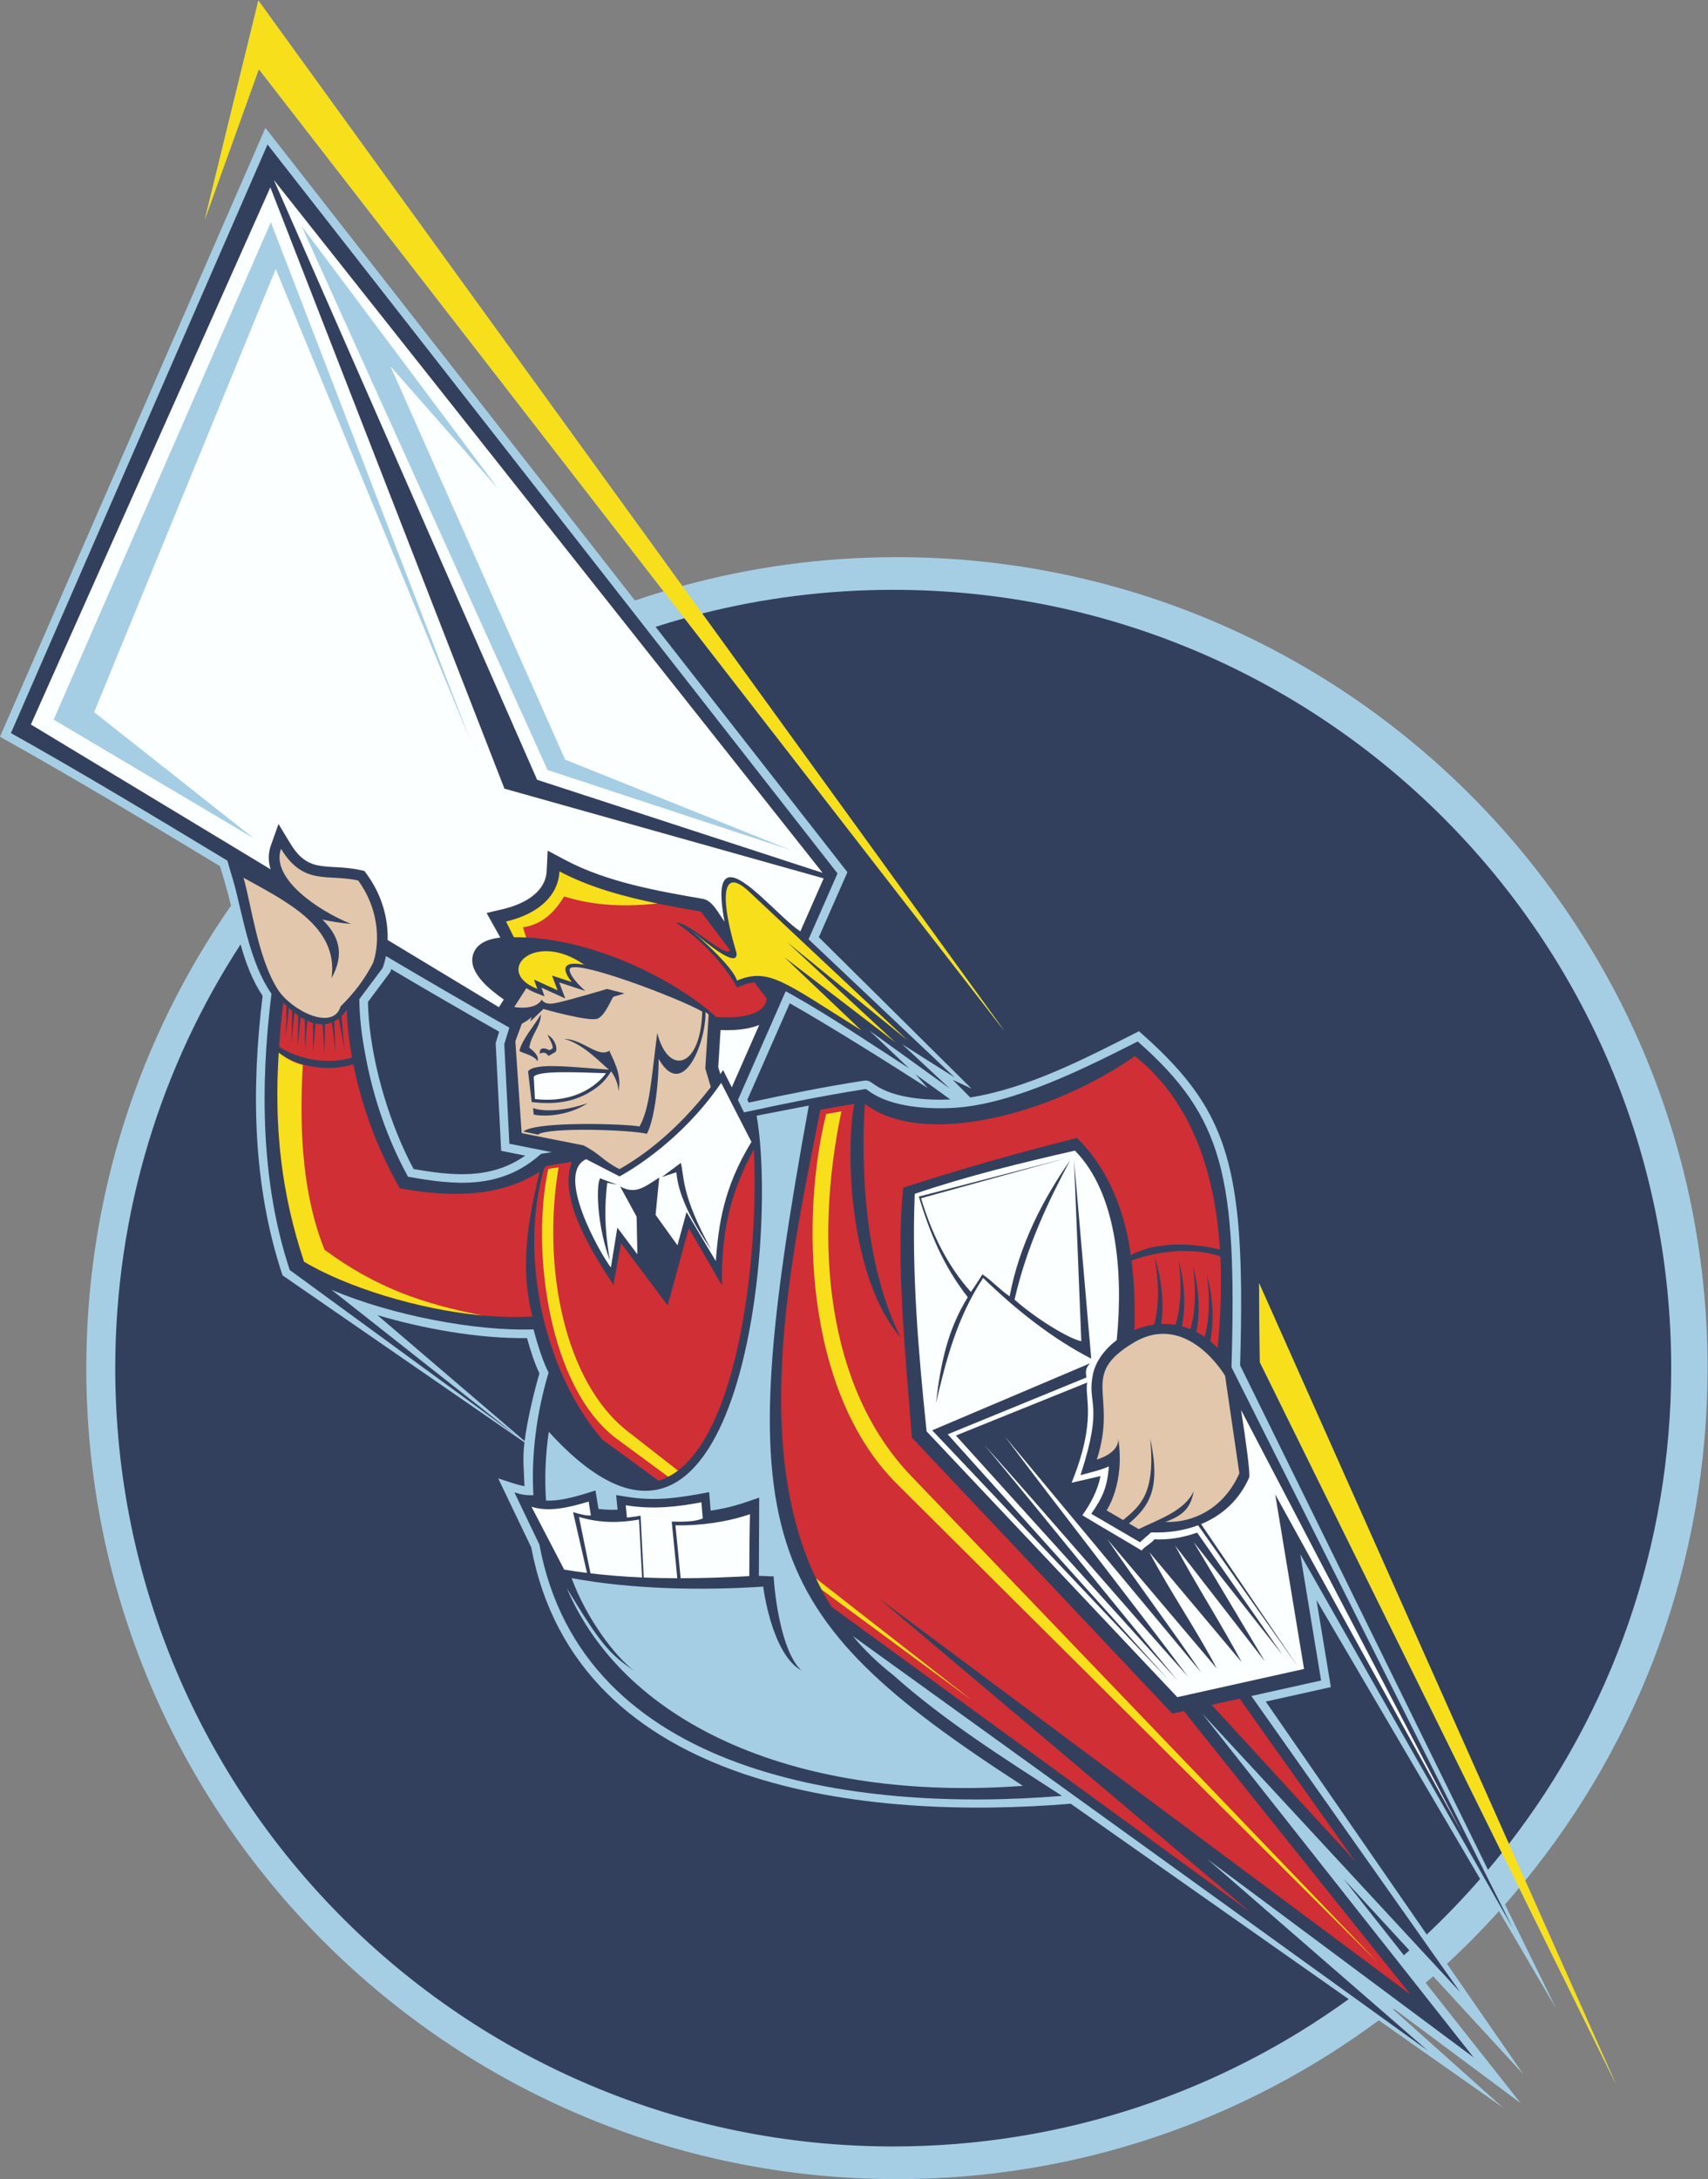
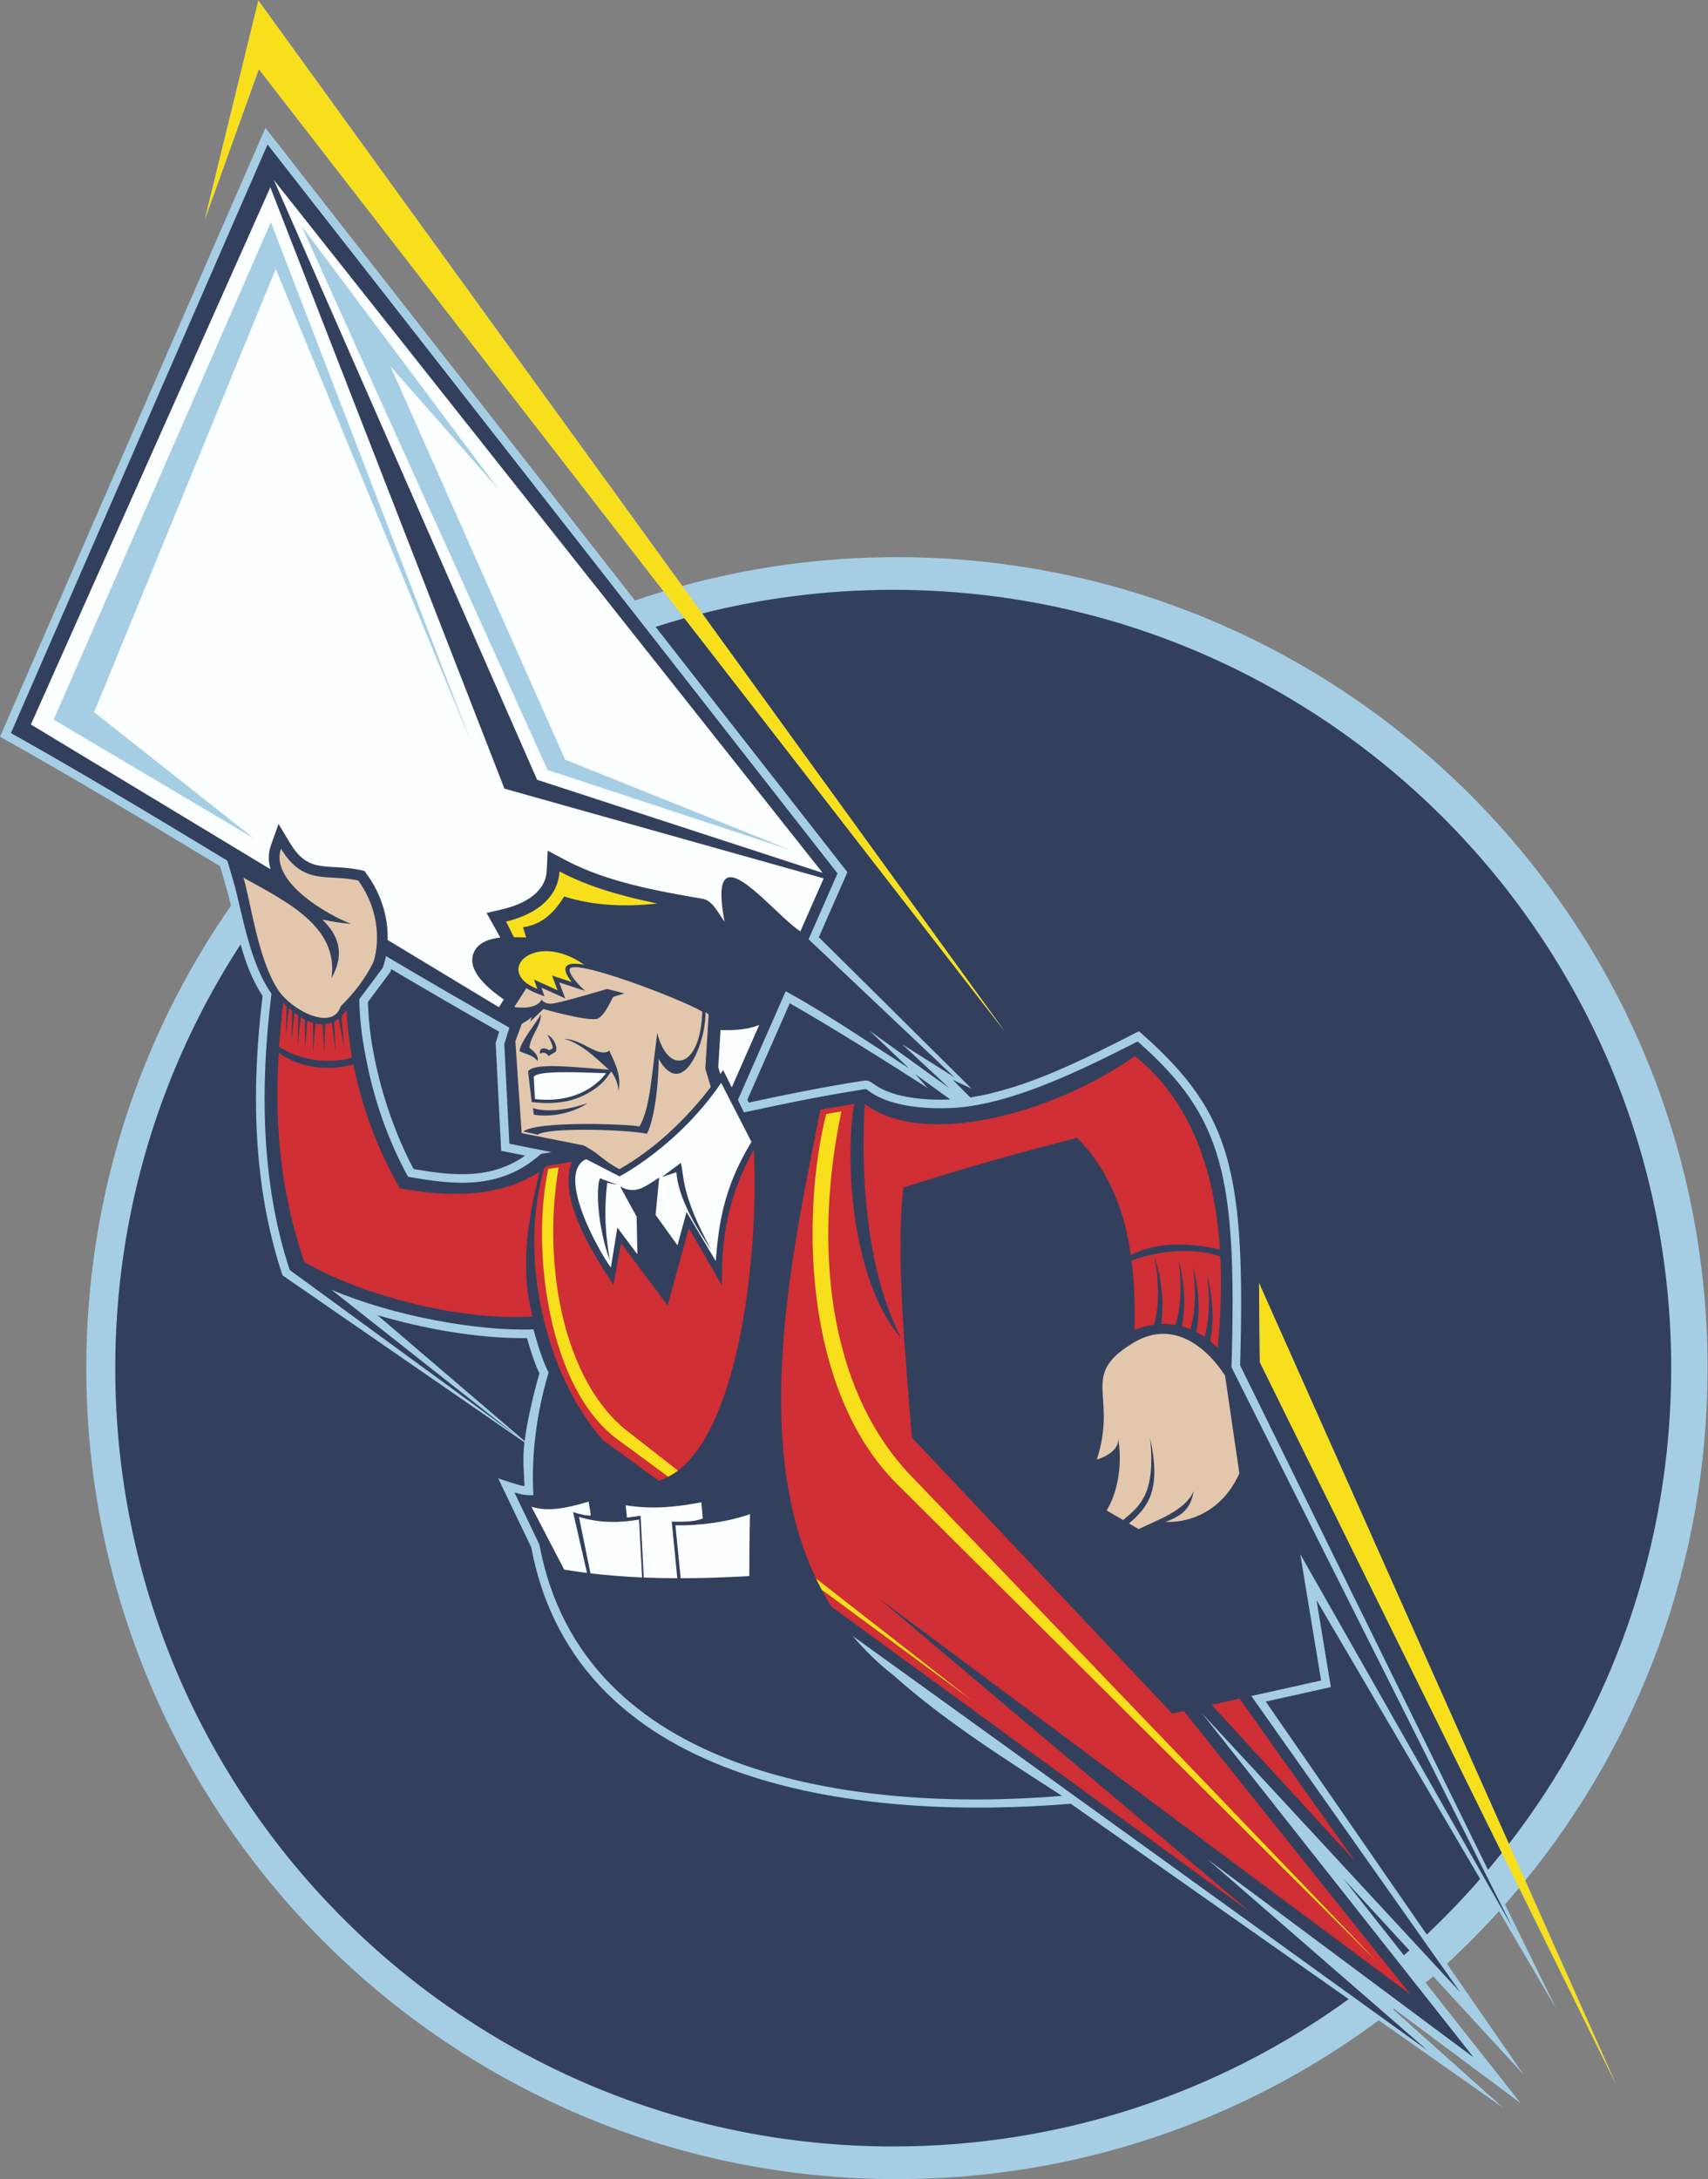
<svg xmlns="http://www.w3.org/2000/svg" viewBox="0 0 741.813 946.013" height="946.013" width="741.813" xml:space="preserve" id="svg2" version="1.1">
  <rect x="0" y="0" width="741.813" height="946.013" fill="#808080" stroke="none" />
  <defs id="defs6" />
  <g transform="matrix(1.333,0,0,-1.333,0,946.013)" id="g10">
    <g transform="scale(0.1)" id="g12">
      <path id="path14" style="fill:#a5cee5;fill-opacity:1;fill-rule:evenodd;stroke:none" d="m 2922.38,5282.36 c 1458.67,0 2641.17,-1182.5 2641.17,-2641.19 0,-632.99 -222.79,-1213.9 -594.1,-1668.826 l 295.3,-662.489 -315.08,638.555 c -15.16,-18.137 -30.55,-36.055 -46.17,-53.769 L 5069.8,556.289 4884,872.844 C 4830.14,813.117 4773.55,755.879 4714.49,701.289 l 248.77,-359.785 -293.69,319.199 c -8.12,-7.187 -16.31,-14.324 -24.53,-21.406 l 309.34,-391.738 -412.56,307.187 -2.72,-2.07 357.81,-319.754 -404.59,284.305 C 4053.48,192.238 3510.39,0 2922.38,0 1463.7,0 281.195,1182.5 281.195,2641.17 c 0,559.88 174.231,1079.03 471.403,1506.24 -5.953,24.61 -12.176,49.07 -19.282,73.14 l -16.304,55.19 c -230,139.08 -460.453,278.06 -695.004,409.34 L 0,4697.4 864.809,6680.29 2068.88,5141.12 c 30.84,10.53 61.91,20.57 93.26,29.97 L 843.34,6871.63 667.188,6381.47 841.793,7095.1 h 0.031 L 2222.84,5188.52 c 222.82,61.05 457.34,93.84 699.54,93.84 v 0 0" />
      <path id="path16" style="fill:#33405d;fill-opacity:1;fill-rule:evenodd;stroke:none" d="m 2910.29,5175.98 c 1399.94,0 2534.81,-1134.87 2534.81,-2534.81 0,-583.61 -197.37,-1121.06 -528.83,-1549.52 l -814,1826.25 2.44,-257.05 788.67,-1598.38 c -14.83,-18.6 -29.92,-36.99 -45.27,-55.17 l -807.58,1642.99 c 4.43,156.78 7.46,346.64 -10.35,502.03 -31.2,272.09 -118.73,409.74 -319.09,586.14 -175.93,-89.01 -359.27,-185.22 -549.74,-215.75 l -57.09,57.38 61.25,-28.68 -497.65,493.24 93.14,211.73 -625.02,798.96 c 31.11,9.97 62.45,19.4 94.07,28.19 l 1043.13,-1345.07 -985.4,1360.4 c 199.19,50.3 407.71,77.12 622.51,77.12 v 0 z M 4822.56,977.531 C 4767.58,914.375 4709.51,854.004 4648.61,796.582 l -524.55,758.658 212.11,47.15 -46.78,283.46 533.17,-908.319 v 0 z M 4592.11,744.902 c -5.96,-5.3 -11.93,-10.574 -17.97,-15.82 l -196.93,249.395 214.9,-233.575 v 0 z M 4394.28,586.133 C 3977.15,284.309 3464.51,106.367 2910.29,106.367 1510.37,106.367 375.488,1241.25 375.488,2641.17 c 0,509.04 150.063,983 408.356,1380.1 16.5,-58.89 37.539,-116.04 71.742,-167.75 -37.129,-304.62 -32.773,-616.49 64.883,-910.1 l 788.341,-544.03 c -6.76,-56.03 -1.59,-86.91 0.01,-142.55 -26.48,4.37 -59.48,17.09 -85.59,25.28 l 107.57,-224.39 c 150.34,-797.5 1102.05,-889.3 1757.83,-835.17 l 905.65,-636.427 v 0 z M 1709.34,2403.64 c 8.22,66.24 29.9,157.45 48.26,220.46 -16.91,34.86 -29.99,77.66 -40.47,114.92 -158.65,-2.02 -336.15,30.24 -487.34,74.68 l 479.55,-410.06 v 0 z m 1387.05,1112.52 -113.87,82.11 40.19,-44.93 c -129,82.81 -317.12,201.06 -449.51,276.13 l -138.22,-314.18 c 1.52,-3.11 3.04,-6.24 4.56,-9.35 119.69,25.83 239.76,50.11 360.73,69.18 28.46,4.48 26.84,4.86 50.51,-11.57 62.5,-43.32 168.79,-50.92 245.61,-47.39 v 0 z M 1347.5,3289.69 c 129.75,-22.91 253.43,-34.08 363.66,43.64 l -78.27,15.51 -17.89,351.14 11.34,36.9 c -117.86,66.7 -234.93,134.78 -351.51,203.69 l -3.44,-9.65 -72.65,-97.21 c 0.51,-17.89 1.4,-35.75 2.89,-53.59 13.47,-162.21 69.82,-348.24 145.87,-490.43 v 0 0" />
      <path id="path18" style="fill:#33405d;fill-opacity:1;fill-rule:evenodd;stroke:none" d="M 4077.21,1573.37 4757.95,608.34 3916.7,1516.72 4801.72,395.957 3934.39,1041.74 4652.56,417.922 2778.26,1768.92 c 38.32,-45.79 82.21,-88.6 132.5,-127.73 166.64,-149.02 361.8,-271.7 549.42,-393.03 -679.53,-56.05 -1564.08,68.68 -1702.68,818.29 l -81.45,169.93 c 23.26,-7.3 39.08,-9.82 61.94,-8.9 -7.73,130.39 10.59,270.31 49.49,399.45 -14.84,26.82 -34.57,84.53 -49.21,140.45 -185.13,-6.61 -461.02,44.86 -658.37,129.07 l 600.39,-473.51 -736.212,537.72 c -94.332,283.56 -96.582,600.73 -60.129,895.3 l 0.567,4.59 c -34.442,48.74 -56.489,109.63 -72.172,162.14 -11.227,37.58 -20.469,75.67 -29.438,113.83 -7.183,30.57 -13.988,61.82 -22.886,91.92 l -19.36,65.55 c -243.652,147.34 -478.57,288.63 -705.054,415.4 l 836.058,1916.94 1857.136,-2374 -94.34,-214.44 476.15,-450.18 -171.16,108.38 154.94,-144.16 -261.71,188.72 129.37,-123.36 c -124.41,79.87 -254.86,168.82 -383.34,241.05 -5.98,3.36 -12.26,6.84 -18.73,10.25 l -155.67,-353.88 c 6.58,-13.54 13.15,-27.08 19.75,-40.62 126.32,27.45 252.83,53.39 380.55,73.52 20.59,3.24 13.18,4.93 30.31,-6.95 71.62,-49.65 190.2,-56.88 274.04,-51.71 194.38,11.97 427.68,130.05 597.88,216.15 279.57,-246.12 323.67,-437.94 305.62,-1061.03 L 4928.89,817.551 4236.52,2035.2 l 67.89,-411.32 -227.2,-50.51 v 0 z M 1170.65,3842.65 c 1.37,-63.76 6.6,-111.58 20.65,-186.32 25.58,-136.04 71.3,-270.19 138.1,-391.69 152.31,-27.64 296.87,-41.69 424.8,66.85 11.11,9.43 6.15,7.14 20.53,9.41 7.65,1.21 15.29,2.43 22.91,3.68 l -138.05,27.37 -16.53,324.54 16.49,53.61 c -136.41,76.98 -270.39,155.05 -402.01,233.08 -2.31,-11.73 -5.35,-23.16 -9.2,-34 l -1.77,-4.96 -3.15,-4.22 -72.77,-97.35 v 0 0" />
      <path id="path20" style="fill:#fcffff;fill-opacity:1;fill-rule:evenodd;stroke:none" d="M 880.801,6486.77 100.641,4737.3 c 260.277,-157.34 520.668,-314.48 781.058,-471.62 -7.875,25.22 -8.476,51.58 1.145,78.55 l 24.617,69.07 37.949,-62.73 c 21.445,-35.45 45.863,-62.07 87.33,-71.45 19.95,-4.51 41.4,-5.28 61.79,-6.39 27.21,-1.5 53.56,-3.54 80.24,-9.59 l 12.82,-2.89 7.7,-10.64 c 36.78,-50.79 59.85,-109.24 66.16,-171.7 1.38,-13.66 1.96,-27.95 1.62,-42.39 120.81,-72.92 241.59,-145.85 362.37,-218.82 l 16.02,24.86 c -43.84,31.18 -122.99,91.44 -98.07,152.32 13.45,32.86 49.41,45.47 86.84,49.62 l -44.87,79.98 53.93,12.76 c 62.56,14.8 138.35,51.17 141.96,124.58 l 3.22,65.66 58.07,-30.8 c 134.96,-71.59 298.78,-100.43 448.1,-126.29 31.36,-5.44 51.17,-48.98 70.04,-73.94 -18.39,97.83 -10.27,137.39 12.39,143.69 50.12,13.92 171.43,-134.78 234.66,-175.56 l 75.93,172.61 -1040.11,292.24 -762.749,1958.34 v 0 z M 2680.27,4254.18 892.309,6510.62 1750.02,4557.33 2680.27,4254.18 v 0 z m -295.99,-698.54 89.45,203.31 c -37.34,-15.56 -84.16,-18.33 -126.03,-16.77 l -7.53,-120.48 6.77,-22.81 c 3.06,4.35 6.08,8.71 9.06,13.07 9.61,-18.73 19,-37.51 28.28,-56.32 v 0 0" />
-       <path id="path22" style="fill:#cf2f35;fill-opacity:1;fill-rule:evenodd;stroke:none" d="m 1674.36,4044.53 -25.45,51.06 c 112.41,26.59 170.44,89.45 174.06,163.18 139.01,-73.73 307.03,-103.95 460.55,-130.55 l 93.95,-124.2 0.42,-3.42 c -19.41,-20.79 -137.02,97.17 -175.73,91.08 81.77,-52.55 164.95,-144.02 198.91,-211.04 20.81,8.67 35.54,15.04 57.15,16.61 l 39.24,-51.88 c 0,0 8.09,-71.42 -163.81,-60.65 -133.69,121.73 -410.02,262.42 -659.29,259.81 v 0 0" />
      <path id="path24" style="fill:#cf2f35;fill-opacity:1;fill-rule:evenodd;stroke:none" d="m 1302.55,3227.11 c 149.99,-28.04 319.85,-33.97 455.4,53.59 -23.03,-104.16 -72.07,-285.69 -23.03,-471.33 -246.04,-15.8 -572.78,76 -744.232,178.4 -72.625,218.3 -98.254,432.18 -82.512,680.68 76.449,-57.11 183.594,-57.41 242.974,-37.53 21.46,-107.08 64.62,-251.94 151.4,-403.81 v 0 z m -393.191,460.41 c 3.137,46.97 7.707,94.76 13.672,143.5 3.614,-3.66 7.168,-7.11 10.676,-10.41 l -2.285,-98.66 9.766,91.76 c 3.621,-3.25 7.175,-6.3 10.683,-9.19 l -2.324,-100.25 10.019,94.09 c 4.184,-3.22 8.266,-6.18 12.282,-8.93 l -2.352,-101.48 10.25,96.29 c 4.652,-2.92 9.199,-5.53 13.613,-7.83 l 0.524,-96.39 7.227,92.63 c 6.52,-3 12.78,-5.33 18.78,-7.11 l 0.52,-97.18 7.42,95.12 c 8.22,-1.83 15.92,-2.57 23.11,-2.47 l 6.29,-95.43 1.66,95.89 c 8.2,0.85 15.66,2.81 22.39,5.46 l 11.63,-93.23 -4,96.66 c 5.55,2.83 10.53,6.09 14.93,9.49 l 17.98,-98.03 -9.39,105.45 c 11.28,10.84 17,20.9 17.48,20.89 0,0 -0.3,-60.28 17.08,-155.55 -48.29,-15.64 -146.99,-21.73 -237.631,34.91 v 0 z m 2788.411,-30.08 c 182.95,-146.24 260.78,-374.53 277.07,-630.18 -59.72,15.26 -193.82,34.48 -290.48,-18.28 -21.53,163.88 -87.41,297.35 -175.45,381.95 -198.01,-50.19 -371.78,-99.38 -566,-161.91 -24.34,-228.12 6.45,-539.49 28.24,-814.03 l 848.24,-898.92 37.64,8.36 738.24,-922.797 -1733.38,1290.977 1211.2,-1022.63 -1363.98,994.2 c -288.02,459.48 -127.95,1148.41 -36.4,1618.23 36.67,6.86 73.59,13.38 110.81,19.48 -29.87,-153.42 -16.82,-567.66 151.28,-761.23 -139.29,275.57 -124.06,658.51 -116.85,761.15 187.91,-144.71 607.79,-35.39 879.82,155.63 v 0 z m -1552.18,-1382.51 -182.4,132.95 c -192.54,221.25 -273.15,607.21 -189.81,885.26 2.62,2.13 5.24,4.28 7.85,6.5 27.59,4.34 55,8.93 82.27,13.73 -48.82,-123.1 76.07,-309.54 135.13,-401.44 8.26,45.37 16.53,90.76 24.8,136.14 50.64,-67.52 101.29,-135.05 151.93,-202.58 22.93,83.76 45.85,167.53 68.77,251.29 31.44,-52.74 76.8,-133.32 108.25,-186.05 -3.92,196.59 37.76,319.66 103.53,442.4 18.36,-333.97 -49.63,-999.08 -309.92,-1078.38 l -0.4,0.18 v 0 z m 1830.52,730.22 c 4.81,-96.78 1.08,-197.19 -8.88,-298.35 -7.91,8.17 -16,15.61 -24.18,22.4 9.86,46.99 13.79,125.91 -10.24,214.39 12.95,-100.26 2.01,-165.92 -7.81,-200.74 -8.91,6.17 -17.95,11.6 -27.05,16.33 9.59,47.2 13.09,125.19 -10.61,212.47 13.3,-103.04 1.37,-169.53 -8.65,-203.55 -9.26,3.79 -18.59,6.91 -27.95,9.39 9.87,47.01 13.73,125.82 -10.25,214.15 14.14,-109.6 -0.24,-177.87 -10.53,-209.68 -15.57,2.61 -31.11,3.53 -46.41,2.97 7.5,48.56 7.11,129.2 -22.03,219.5 21.59,-119.71 7.66,-191.56 -1.34,-221.52 -22.39,-3.03 -44.01,-9.1 -64.26,-17.57 3.12,74.21 0.17,151.38 -9.24,226.24 148.67,52.57 255.08,25.41 289.43,13.57 v 0 z m 62.68,-1440.31 375.17,-528.04 -466.15,507.81 90.98,20.23 v 0 0" />
-       <path id="path26" style="fill:#f7df1c;fill-opacity:1;fill-rule:nonzero;stroke:none" d="m 2401.37,3903.39 c -10.08,31.47 -60.96,86.49 -147.19,162.38 143.02,-123.24 147.34,-88.76 145.61,-72.64 -38.63,128.43 -45.9,212.67 -19.27,227.51 12.35,6.86 31.98,-1.19 59.15,-26.68 l 516.54,-484.57 -391.66,319.11 352.68,-326.37 -361.74,277.42 251.13,-238.44 c -251.89,157.57 -301.55,205.48 -405.25,162.28 v 0 0" />
      <path id="path28" style="fill:#fcffff;fill-opacity:1;fill-rule:evenodd;stroke:none" d="m 2349.69,3570.28 c 32.88,-64.07 65.76,-128.13 98.65,-192.19 -92.25,-151.37 -106.82,-270.75 -116.27,-388.02 -31.71,53.18 -63.42,106.37 -95.13,159.55 -9.89,-36.1 -19.76,-72.23 -29.65,-108.32 -23.75,33.01 -47.49,66.02 -71.25,99.01 3.95,40.56 7.9,81.11 11.84,121.65 -48.63,-31.4 -77.98,-56.36 -127.45,-29.03 17.95,-32.83 35.89,-65.66 53.83,-98.5 0.79,-40.82 1.58,-81.66 2.38,-122.5 -21.73,28.98 -43.46,57.95 -65.19,86.93 l -21.14,-129.97 c -35.31,46.22 -182.74,305.22 -80.68,352.81 36.28,-18.68 72.58,-37.36 108.87,-56.04 0,0 190.25,97.91 331.19,304.62 v 0 z M 2203.75,3279.1 c 6.45,-83.28 62.48,-178.62 114.32,-253.29 -100.66,182.08 -88.29,242.17 -99.77,283.78 l -61.91,-46.02 47.36,15.53 v 0 z m -225.11,-34.26 c -14,-112.29 -1.21,-193.46 8.38,-253.32 -52.25,144.32 -41.55,286.79 -27.08,266.03 l 51.51,-19.19 -32.81,6.48 v 0 0" />
-       <path id="path30" style="fill:#a5cee5;fill-opacity:1;fill-rule:evenodd;stroke:none" d="m 2465.2,3463.37 170.03,32.89 c -255.04,-1400.76 -174.86,-1651.2 697.6,-2215.51 -724.57,-52.83 -1294.29,194.07 -1486.27,644.01 110.14,-181.62 138.78,-214.62 218.93,-268.79 -60.55,46.01 -152.98,166.17 -203.13,301.24 194.25,-35.6 418.11,-41.29 624.32,-27.51 0,0 26.43,-218.53 124.5,-273.4 -66.25,61.9 -86.98,247.31 -90.71,306.81 -10.7,-0.7 -37.16,1.98 -47.94,1.35 l 1.16,255.05 c -58.42,-20.24 -93.8,-32.85 -158.19,-42.44 l -4.93,60.25 c -93.14,-17.5 -171.1,-30.86 -267.38,-15.26 l -35.65,5.77 4.61,-47.62 c -20.79,-0.78 -41.48,-0.07 -62.13,2.37 l -9.82,60.06 c -48.25,-14.81 -107.65,-35.08 -161.06,-32.82 -4.98,71.4 -2.29,146.15 8.88,224.12 617.17,-678.94 748.23,626.5 677.18,1029.43 v 0 0" />
-       <path id="path32" style="fill:#fcffff;fill-opacity:1;fill-rule:evenodd;stroke:none" d="m 2980.47,3208.79 c 171.6,58.49 350.16,101.69 521.76,140.8 134.82,-136.52 158.67,-390.57 136.29,-617.15 -40.16,-30.23 -68.79,-70.08 -77.33,-110.31 -21.52,-101.58 37.38,-89.15 -40.64,-329.36 26.27,7.17 69.04,17.03 92.28,28.47 -5.02,-69.72 -21.56,-102.63 -57.26,-154.51 52.85,-30.83 105.7,-61.67 158.57,-92.5 12.13,10.64 24.28,21.31 36.41,31.96 53.83,-2 106.07,5.54 153.06,23.16 l 327.46,-463.6 -317.61,467.45 c 67.99,28.01 124,77.89 156.4,151.36 4.67,10.59 -11.38,125.14 -26.23,220.21 240.24,-459.58 480.43,-919.17 720.65,-1378.76 -203.11,367.97 -406.21,735.94 -609.32,1103.93 31.29,-189.5 62.56,-379 93.85,-568.49 -137.66,-30.61 -275.31,-61.22 -412.97,-91.8 -272.25,288.51 -544.49,577.03 -816.74,865.55 -26.66,255.53 -49.12,518.05 -38.63,773.59 v 0 z m 133.96,-787.1 c 142.64,57.54 285.28,115.08 427.91,172.62 -9.78,-47.82 33.05,-119.04 -50.78,-326.38 31.45,7.26 62.87,14.51 94.3,21.76 -10.12,-48.69 -32.72,-90.55 -59.47,-127.65 66.72,-40.61 126.48,-74.27 193.2,-114.88 11.6,14.51 30.18,22.05 41.8,36.55 46.4,-2.45 92.81,5.65 139.24,21.76 92.83,-132.97 185.66,-265.94 278.49,-398.9 -96.7,122.82 -193.4,245.62 -290.1,368.43 77.37,-129.58 154.71,-259.16 232.09,-388.74 l -292.44,377.14 c 67.7,-126.68 149.32,-253.36 217.01,-380.04 l -300.84,358.28 c 66.23,-126.19 153.36,-252.39 219.59,-378.59 l -356.56,421.02 c 97.68,-144.08 208.15,-289.99 305.8,-434.07 L 3274,2418.79 c 183.25,-244.66 412.91,-537.19 596.18,-781.84 -211.31,235.95 -451.63,518.32 -662.91,754.27 199.68,-239.82 428.39,-526.06 628.08,-765.9 -240.31,265.47 -480.62,530.92 -720.92,796.37 v 0 z m 425.37,189.12 -451.93,-185.13 718.4,-798.89 -769.06,811.9 514.29,218.18 c -13.84,-14.76 -15.29,-25.42 -11.7,-46.06 v 0 z m -60.85,715.55 c -159.34,-43.95 -318.64,-87.88 -477.95,-131.82 33.67,-112.78 85.56,-220.01 162.42,-305.26 0,-0.01 25.94,37.48 37.38,57.46 33.44,-22.61 55.33,-49.07 88.75,-71.68 31.39,166.73 107.83,315.01 197.25,443.06 -71.23,-133.22 -142.25,-281.98 -181.19,-453.9 67.1,-59.7 175.35,-126.84 217.46,-135.35 -7.87,196.54 -15.77,393.08 -23.64,589.62 18.68,-215.5 37.35,-431 56.02,-646.5 -127.81,66.22 -243.77,158.02 -352.25,262.92 -86.32,-130.93 -121.15,-270.21 -153.67,-407.43 15.8,134.25 39.3,240.64 103.65,344.79 -81.48,104.08 -123.3,210.54 -159.63,327.53 161.8,42.18 323.6,84.37 485.4,126.56 v 0 0" />
      <path id="path34" style="fill:#fcffff;fill-opacity:1;fill-rule:evenodd;stroke:none" d="m 1742.89,3517.56 -3.82,72.72 c 16.54,19.99 128.97,14.95 235.38,11.48 0,0 -66.99,-103.33 -231.56,-84.2 v 0 0" />
      <path id="path36" style="fill:#e2c7ac;fill-opacity:1;fill-rule:evenodd;stroke:none" d="m 1109.82,3819.42 c 44.31,43.51 78.64,88.84 105.71,141.42 18.09,50.84 28.15,162.58 -48.44,268.36 -99.35,22.48 -178.024,-18.01 -251.461,103.34 -34.168,-95.84 118.961,-200.55 228.071,-244.77 -35.64,3.34 -66.32,8.24 -93.21,14.37 50.64,-50.5 75.48,-108.25 29.6,-191.05 24.81,169.19 -151.613,251.8 -286.676,327.21 25.215,-87.27 46.758,-262.05 111.453,-363.48 43.762,-68.59 180.153,-137.93 204.953,-55.4 v 0 0" />
      <path id="path38" style="fill:#e2c7ac;fill-opacity:1;fill-rule:evenodd;stroke:none" d="m 1715.09,3878.7 -39,-60.52 1.91,-1.64 v 0.35 c 0,0 67.75,-11.49 87.04,24.77 0,0 6.8,-17.52 38.9,-12.68 32.11,4.83 174.1,47.14 174.1,47.14 l 56.8,-14.51 -35.81,-10.88 c -4.86,-1.47 -25.28,-58.99 -51.21,-71.08 -25.93,-12.08 -177.22,31.19 -177.22,31.19 l -43.21,-41.1 4.93,15.72 c -9.59,-10.77 -25.03,-18.55 -32.12,-22.65 l -21.09,-57.05 20.55,-299.17 201.26,-39.89 c 56.65,-29.16 60.7,-48.27 117.35,-77.42 113.37,63.7 216.71,162.18 297.64,267.38 l -17.9,60.25 10.88,174.07 c 0,0 0.81,3.51 -10.23,9.43 1.41,-100.96 -74.58,-290.02 -152.64,-152.13 -0.37,-99.24 -17.54,-207.37 -38.47,-243.87 -53.41,13.17 -322.94,22.26 -354.96,-2.8 l -47.45,10.35 c 44.66,35.1 341.3,24.39 378.44,16.24 34.1,61.05 37.65,150.34 57.9,304.59 34.59,-139.39 141.28,-117.58 146.61,69.54 -71.57,42.22 -432.86,179.83 -432.21,136.34 -0.99,-9.27 12.14,-34.6 51.22,-69.02 l -85.15,27.74 19.78,-52.21 -77.68,35.18 10.13,-28.36 -28.49,11.16 c -11.74,4.6 -21.9,9.84 -30.6,15.54 v 0 z m 21.53,-390.54 c 0.15,-0.03 58.01,-24.42 177.67,15.82 -57.28,-38.45 -133.7,-45.39 -175.25,-37.14 l -2.42,21.32 v 0 z m -4.24,19.53 -11.86,100.02 c 21.07,29.82 147.96,13.4 263.8,5.57 -20.44,14.75 -80.59,83.07 -145.61,100.1 59.97,-0.47 110,-63.29 146.85,-38.19 5.42,-17.85 43.9,-76.11 29.08,-132.22 0.98,21.27 -10.4,46.64 -23.18,64.81 -18.51,-27.99 -32.17,-44.12 -65.43,-64.97 -60.35,-37.8 -124.76,-43.12 -193.65,-35.12 v 0 z m 30.22,285.89 c -1.82,-42.86 -31.19,-63.97 -38.02,-108.64 11.55,-9.69 32.94,-25.98 26.75,-44.17 -12.15,20.82 -49.91,25.81 -58.8,33.36 5.65,33.71 51.39,87.12 70.07,119.45 v 0 z m 27.35,-117.31 c 3.26,1.89 6.5,3.78 9.77,5.68 5.21,6.59 -10.91,35.02 -16.34,45.14 25.69,-12.64 35.32,-49 26.03,-56.35 -7.5,-4.35 -15.02,-8.71 -22.51,-13.06 -4.94,9.39 -15.96,14.51 -27.57,7.32 -4,23.48 18.92,18.92 30.62,11.27 v 0 0" />
      <path id="path40" style="fill:#e2c7ac;fill-opacity:1;fill-rule:evenodd;stroke:none" d="m 3692.6,2723.63 c -178.71,-107.71 -49.46,-166.14 -119.01,-380.28 0,0 74.59,20.4 69.65,69.67 23.24,-146.58 -37.73,-235.12 -37.73,-235.12 l 53.98,-31.49 c 55.16,46.61 106.04,84.45 88.01,266 35.61,-164.03 -3.14,-221.13 -69.02,-277.07 l 31.52,-18.41 c 64.51,31.55 149.75,59.05 179.18,123.28 -9.63,-57.22 -38.63,-80.53 -92.6,-99.9 96.04,-3.56 192.83,48.06 241.43,158.3 l -46.43,317.61 c 0,0 -124.12,212.8 -298.98,107.41 v 0 0" />
      <path id="path42" style="fill:#fcffff;fill-opacity:1;fill-rule:evenodd;stroke:none" d="m 2200.74,2129.31 c 83.52,-1.67 171.41,11.53 242.78,36.25 -1.85,-77.55 -1.81,-143.09 -2.22,-201.61 -75.03,-4.28 -149.64,-6.94 -223.6,-7.02 l -16.96,172.38 v 0 0" />
      <path id="path44" style="fill:#fcffff;fill-opacity:1;fill-rule:evenodd;stroke:none" d="m 2038.73,2194.57 c 90.13,-14.6 169.41,-4.82 246.6,9.67 l 4.31,-52.55 c -26.45,-11.51 -66.19,-11.01 -101.01,-10.31 l 18.14,-184.43 c -36.6,0.08 -73.04,0.82 -109.29,2.32 l -10.39,201.44 c -14.78,-2.69 -29.59,-4.83 -44.46,-6.32 l -3.9,40.18 v 0 0" />
      <path id="path46" style="fill:#fcffff;fill-opacity:1;fill-rule:evenodd;stroke:none" d="m 1886.43,2156.61 c 66.84,-20.31 131.75,-19.96 195.62,-8.62 l 10,-188.5 c -56.53,2.44 -112.61,6.75 -168.11,13.36 l -37.51,183.76 v 0 0" />
      <path id="path48" style="fill:#fcffff;fill-opacity:1;fill-rule:evenodd;stroke:none" d="m 1731.71,2189.73 c 54.42,-17.06 115.6,-4.7 186.15,16.93 l 7.34,-44.99 c -11.59,-2.5 -40.83,5.13 -58.11,10.54 l 45.48,-197.97 c -24.89,3.1 -49.67,6.69 -74.32,10.77 l -106.54,204.72 v 0 0" />
      <path id="path50" style="fill:#f7df1c;fill-opacity:1;fill-rule:evenodd;stroke:none" d="m 1750.78,3876.12 c -3.64,10.16 -7.26,20.31 -10.89,30.46 25.63,-11.6 51.25,-23.2 76.88,-34.81 -6.04,15.96 -12.09,31.91 -18.13,47.87 21.52,-7.01 43.04,-14.02 64.55,-21.03 0,0 -67.81,76.87 40.25,56.21 -162.33,114.27 -297.69,-21.88 -152.66,-78.7 v 0 0" />
      <path id="path52" style="fill:#a5cee5;fill-opacity:1;fill-rule:evenodd;stroke:none" d="m 1623.73,5504.11 -351.46,399.85 569.06,-1281.07 733.71,-294.08 -790.97,260.33 -801.043,1770.97 640.703,-856 v 0 0" />
      <path id="path54" style="fill:#a5cee5;fill-opacity:1;fill-rule:evenodd;stroke:none" d="M 898.418,6220.82 306.715,4777.46 826.441,4366.91 174.863,4753.24 882.523,6373.29 1534.57,4680.38 898.418,6220.82 v 0 0" />
      <path id="path56" style="fill:#f7df1c;fill-opacity:1;fill-rule:evenodd;stroke:none" d="M 2968.85,2289.8 4490.37,704.27 2922.87,2263.71 c -306.29,304.73 -312.46,878.87 -231.09,1204.98 l 49.64,8.69 C 2651.43,3047.7 2692.47,2577.8 2968.85,2289.8 v 0 0" />
      <path id="path58" style="fill:#f7df1c;fill-opacity:1;fill-rule:nonzero;stroke:none" d="m 2044.09,2436.14 164.64,-128.55 c -10.14,-7.71 -20.66,-14.38 -31.54,-20.01 l -165.43,121.73 c -226.08,166.35 -281.78,620.6 -225.37,880.93 l 33.54,4.66 c -54.84,-325.66 19.88,-699.24 224.16,-858.76 v 0 z m 614.58,-479.88 510.14,-398.33 -491.7,361.8 c -6.39,12.05 -12.57,24.22 -18.44,36.53 v 0 0" />
      <path id="path60" style="fill:#f7df1c;fill-opacity:1;fill-rule:evenodd;stroke:none" d="M 841.824,7095.1 3273.18,3738.46 843.34,6871.63 667.188,6381.47 841.793,7095.1 h 0.031 v 0" />
      <path id="path62" style="fill:#f7df1c;fill-opacity:1;fill-rule:evenodd;stroke:none" d="M 4102.27,2917.9 5264.75,309.855 4104.71,2660.85 l -2.44,257.05 v 0 0" />
      <path id="path64" style="fill:#f7df1c;fill-opacity:1;fill-rule:evenodd;stroke:none" d="m 1714.35,4043.73 c -3.47,11.08 -6.95,22.16 -10.43,33.25 63.58,8.93 102.86,49.46 134.18,100.32 78.35,-24.57 174.83,-37.07 303.95,-22.97 -110.62,22.64 -221.93,52.92 -319.08,104.44 -3.62,-73.73 -61.65,-136.59 -174.06,-163.18 8.48,-17.02 16.97,-34.04 25.45,-51.06 13.26,0.14 26.6,-0.15 39.99,-0.8 v 0 0" />
-       <path id="path66" style="fill:#f7df1c;fill-opacity:1;fill-rule:evenodd;stroke:none" d="m 986.539,3628.52 c -12.941,-227.65 2.477,-432.34 70.971,-601.98 171.08,-125.66 323.19,-176.3 514.61,-213.83 -213.12,19.74 -445.83,94.08 -581.432,175.06 -72.625,218.3 -98.254,432.18 -82.512,680.68 25.926,-19.37 48.429,-32.2 78.363,-39.93 v 0 0" />
    </g>
  </g>
</svg>